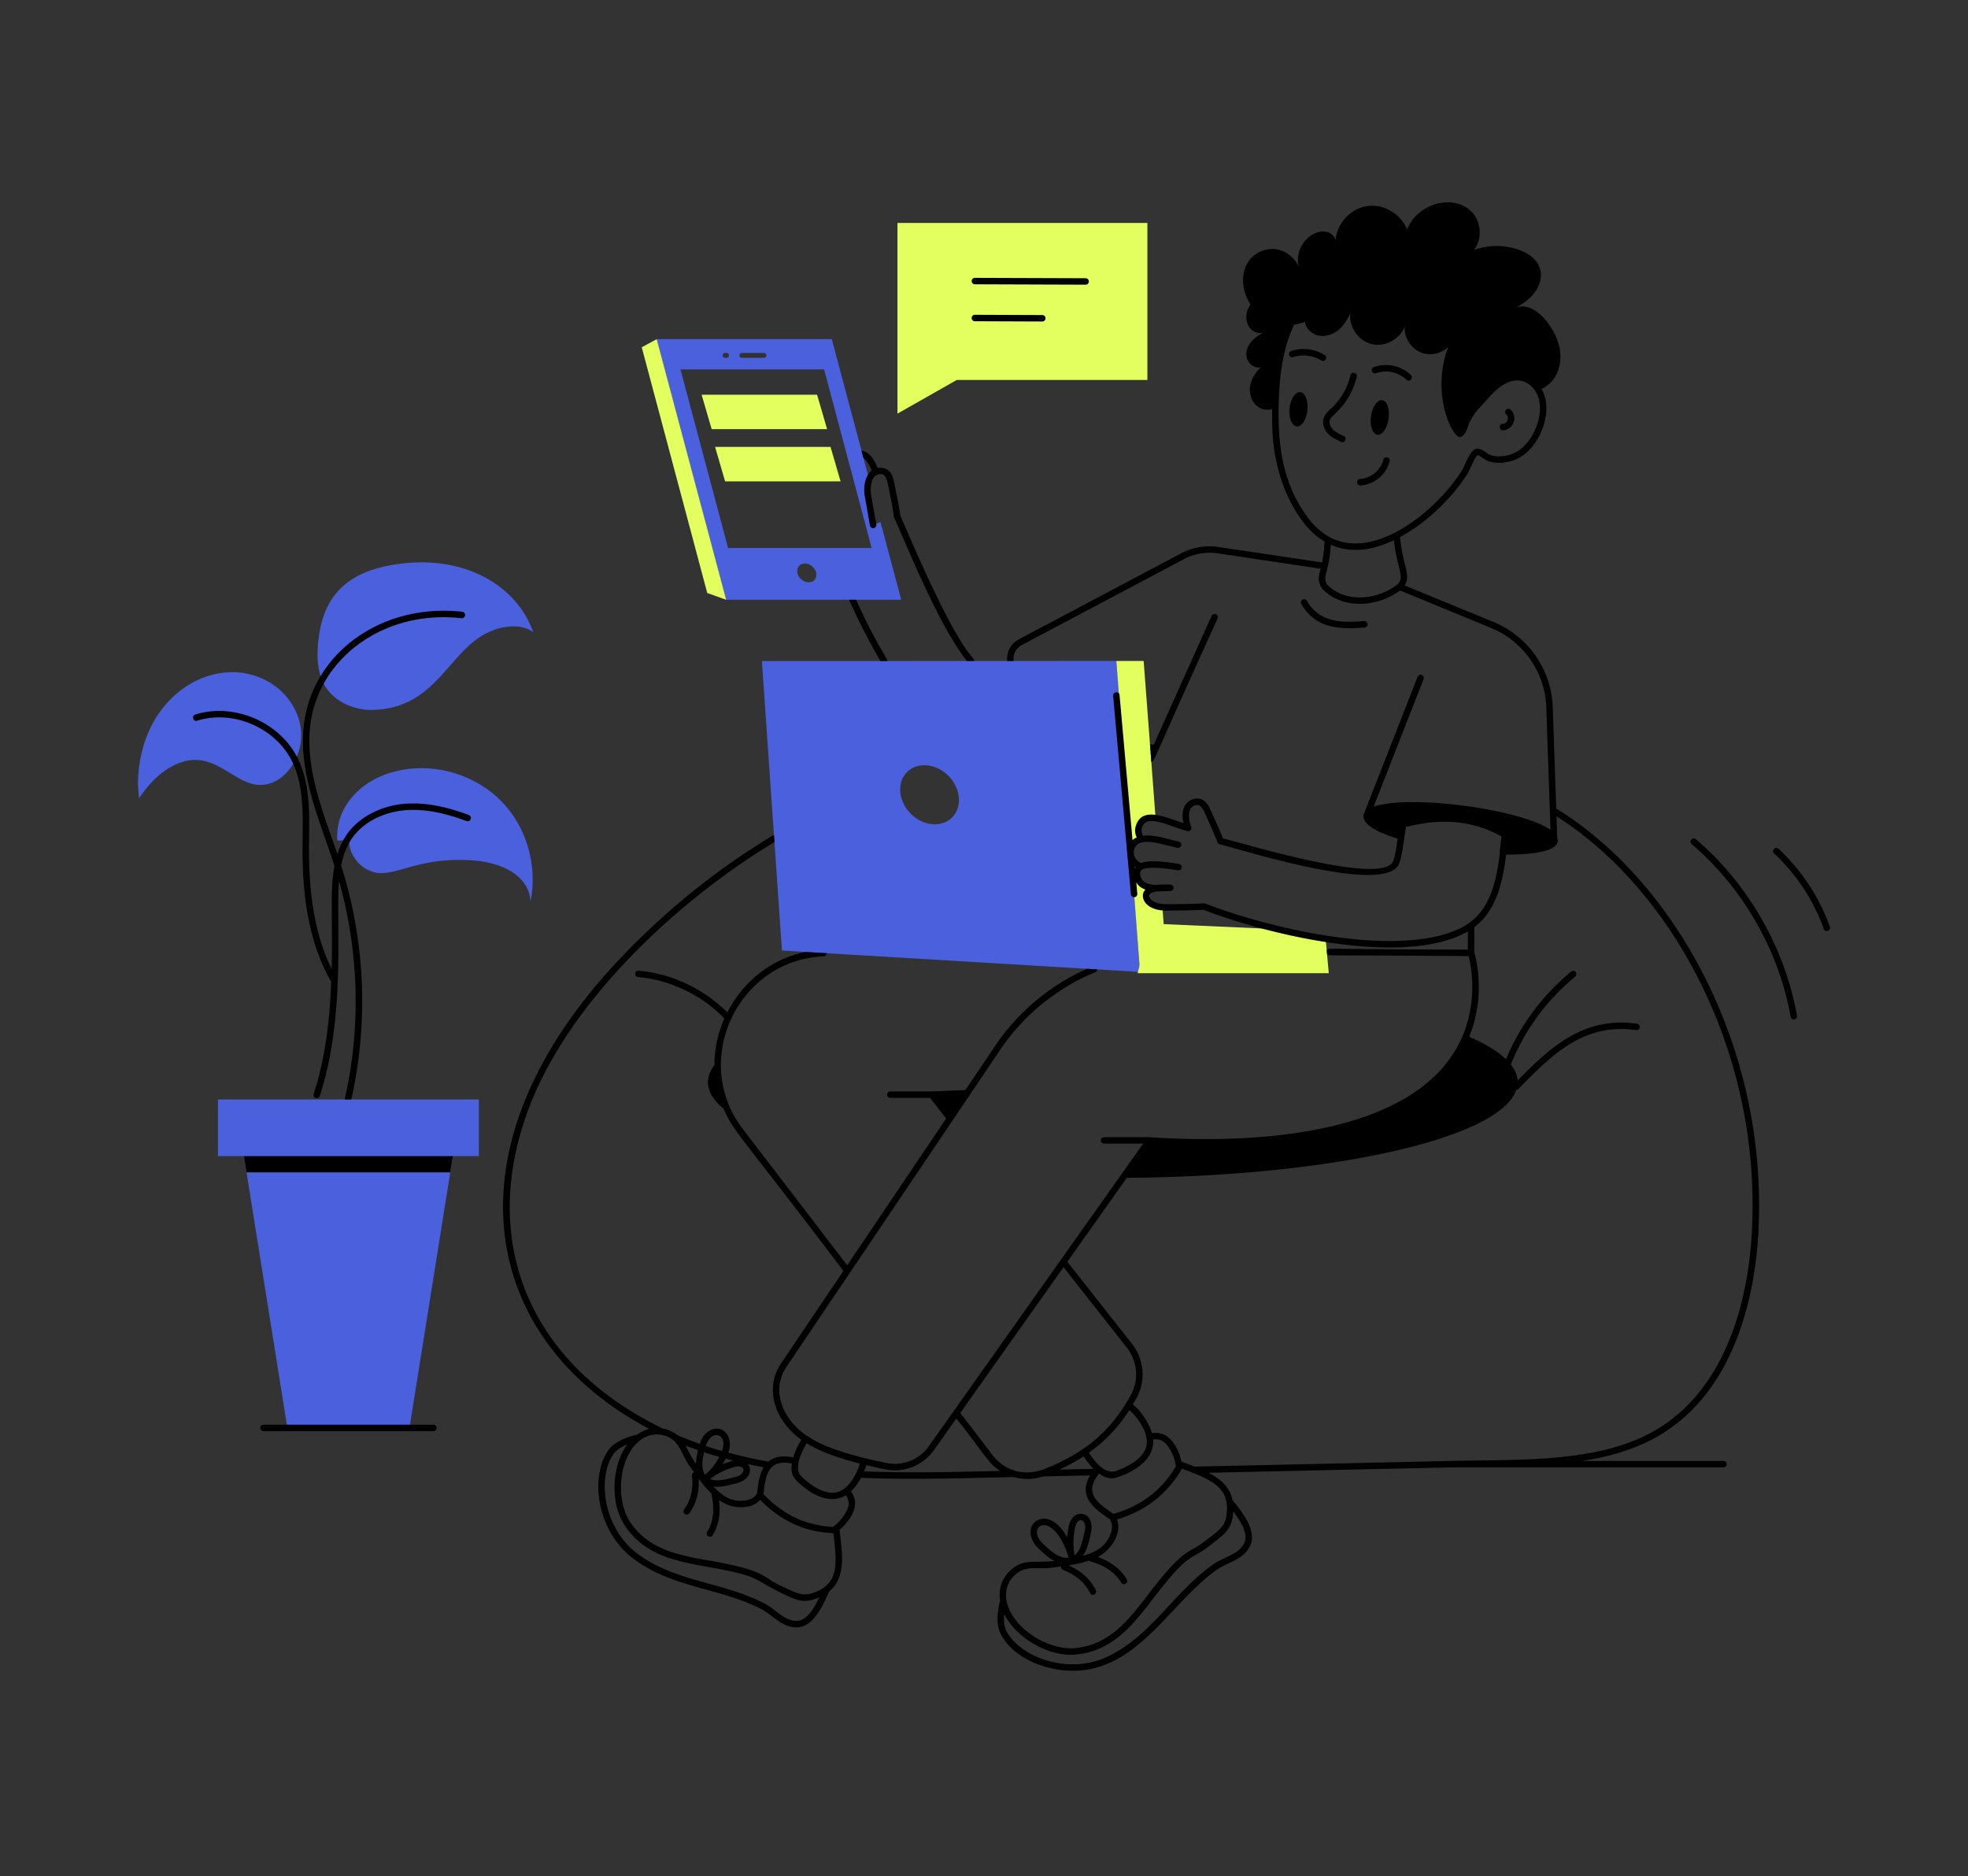
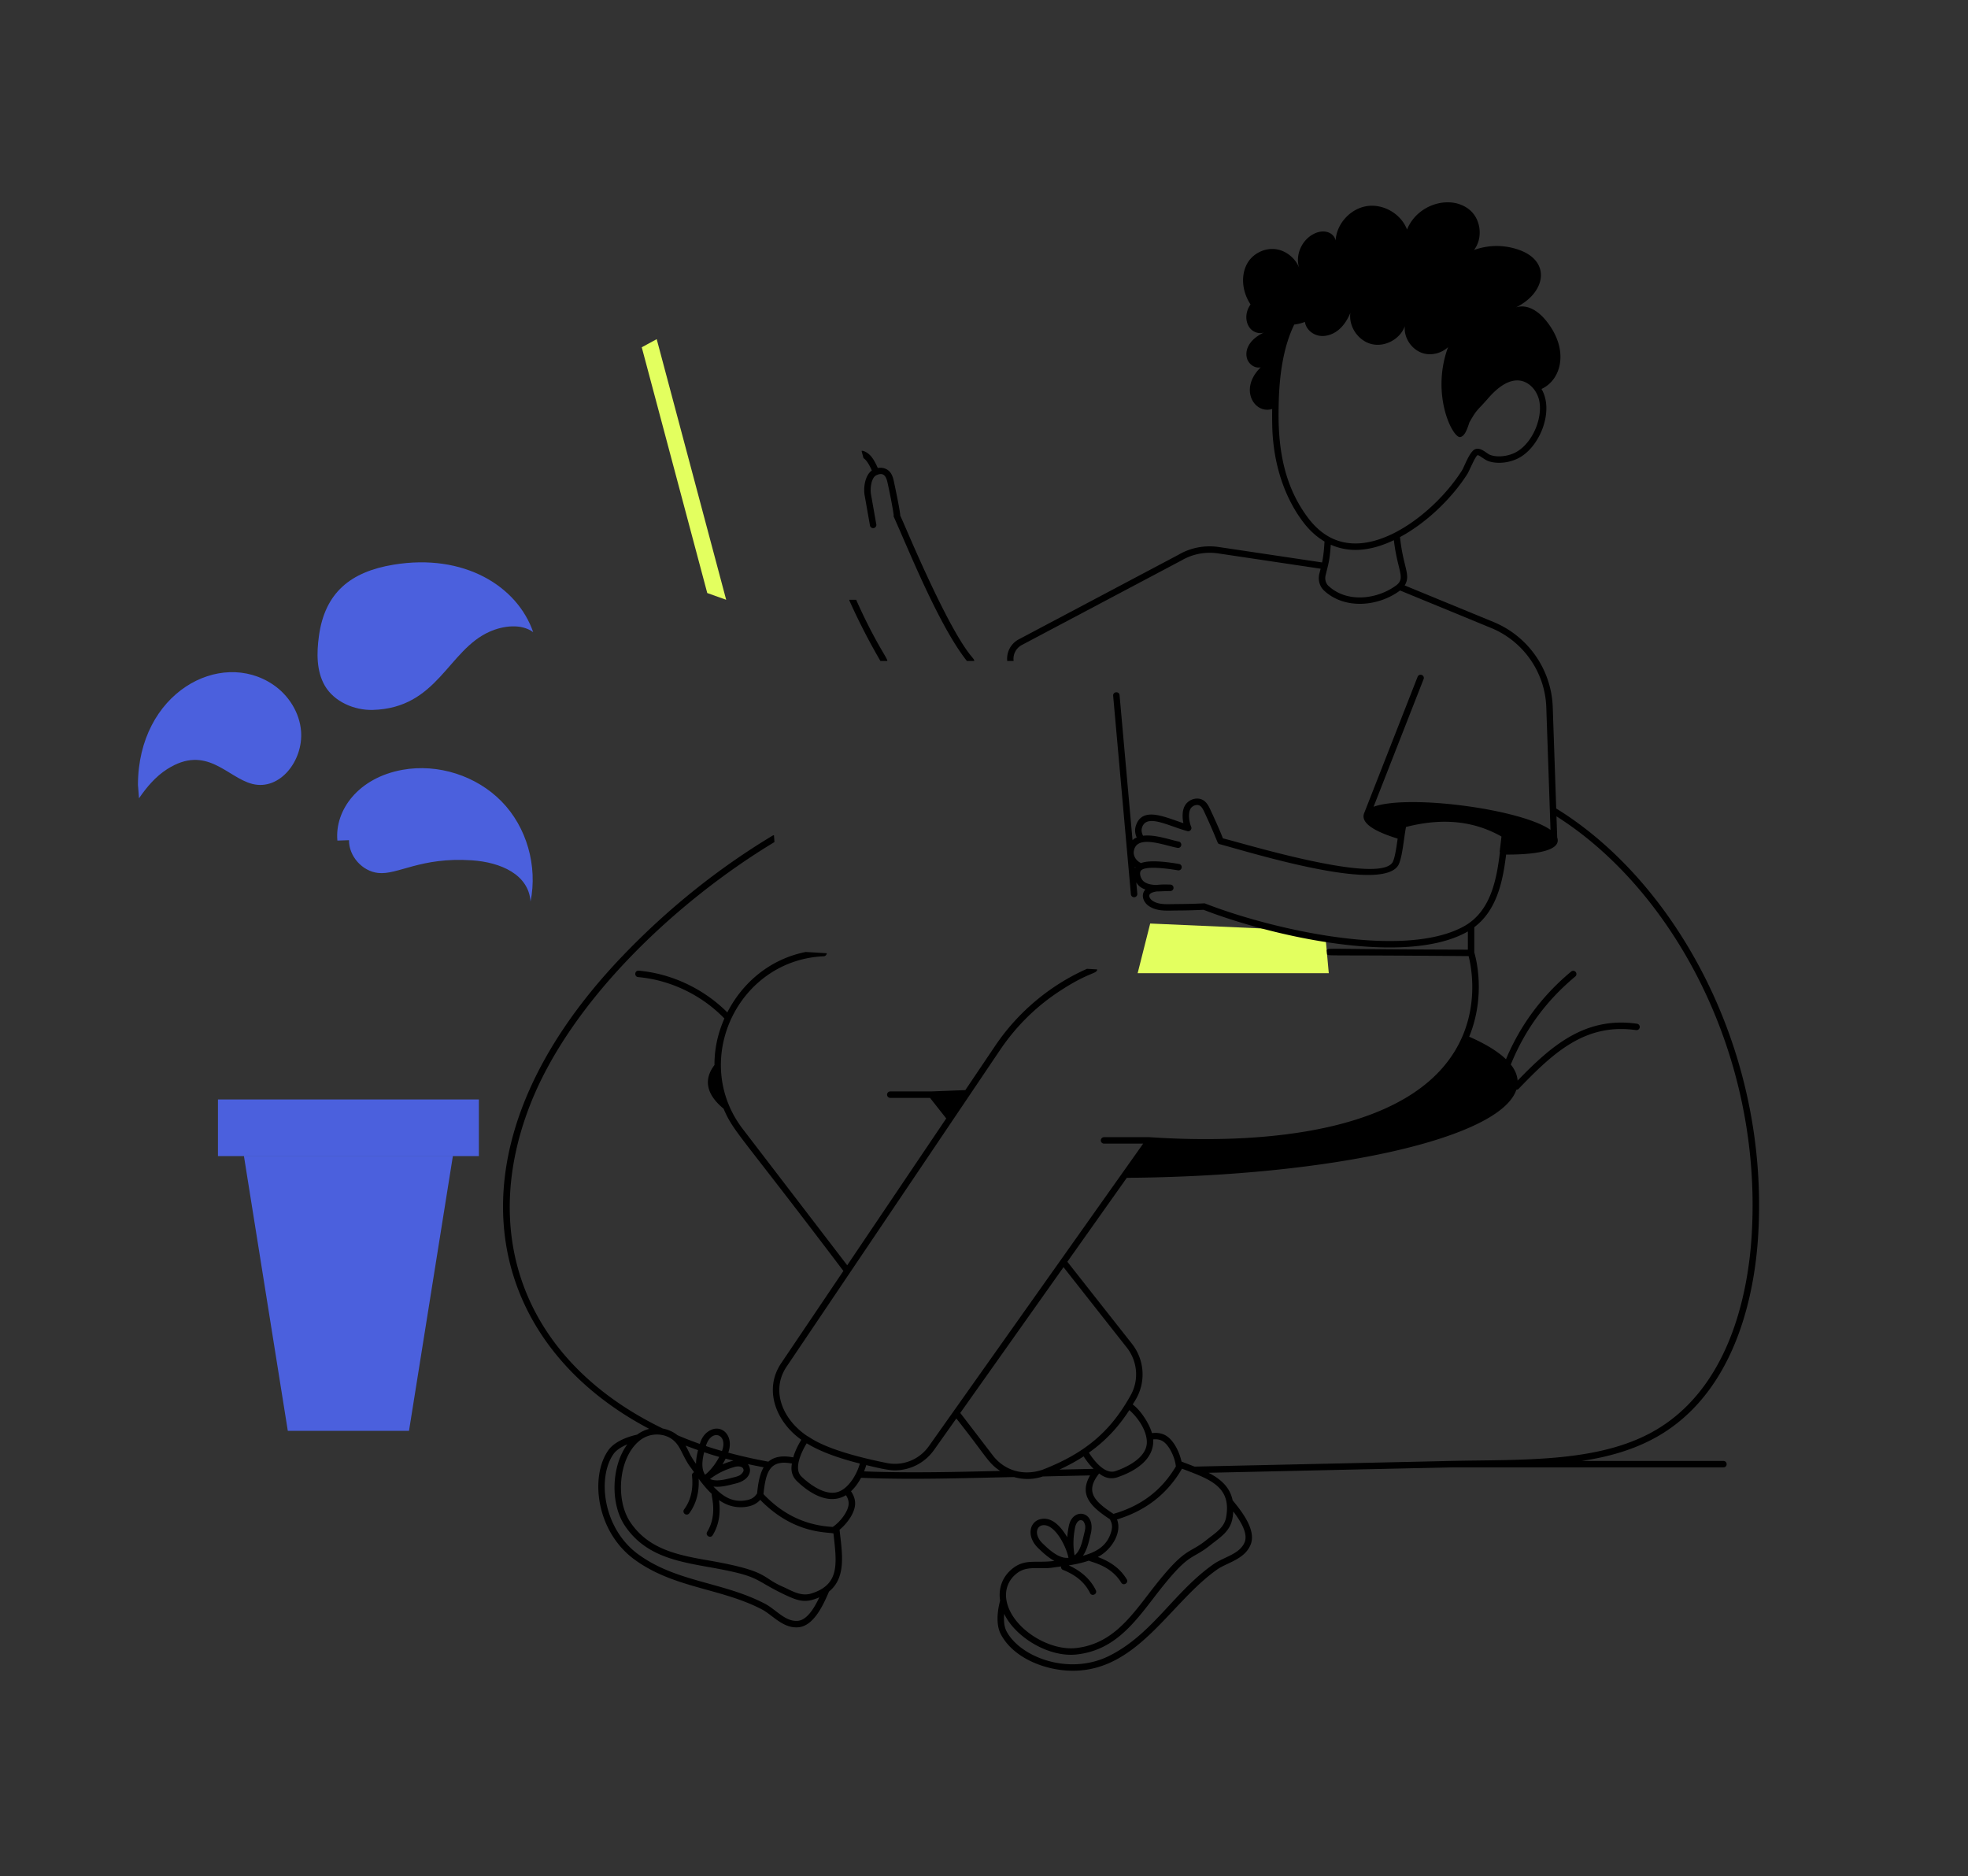
<svg xmlns="http://www.w3.org/2000/svg" width="642" height="612" fill="none">
  <rect width="100%" height="100%" fill="#333333" stroke="none" />
  <g clip-path="url(#a)">
-     <path fill="#4B60DD" d="m287.238 170.287-2.409.947c-1.224-8.202-2.65-11.054-1.27-14.793l-12.224-45.824h-57.116l22.661 85.038h57.117l-6.758-25.367-.001-.001ZM242 115.139h7.209c.43 0 .796.366.796.796 0 .43-.366.796-.796.796H242c-1.025 0-1.022-1.594 0-1.594v.002Zm-5.466 0h.495c.43 0 .796.366.796.796 0 .43-.366.796-.796.796h-.495a.809.809 0 0 1-.796-.796c0-.43.366-.796.796-.796Zm27.311 74.808c-1.722 0-3.357-1.357-3.723-3.059-.344-1.7.732-3.057 2.431-3.057 1.7 0 3.337 1.357 3.701 3.057.344 1.701-.731 3.059-2.409 3.059Zm-26.322-11.176L221.985 120.5h46.852l15.517 58.271h-46.831Z" />
    <path fill="#E3FF5F" d="m236.893 195.648-6.171-2.199-21.37-80.165 4.878-2.654 22.663 85.018Z" />
-     <path fill="#4B60DD" d="M364.174 215.594c-5.726.001-101.8.024-115.632.043l6.543 94.426 14.613.883c6.359.38-23.733-1.421 102.203 6.115l-7.727-101.467Zm-59.225 53.297c-5.23 0-10.201-4.329-11.148-9.648-.948-5.319 2.497-9.626 7.726-9.626 5.23 0 10.201 4.307 11.148 9.626.948 5.319-2.497 9.648-7.726 9.648Z" />
-     <path fill="#E3FF5F" d="M376.978 266.887c-.043 0-.108-.022-.15-.022-2.195-.344-4.282.151-5.187 2.455-.388 1.034-.624 2.412.645 4.457-1.699.388-3.013 1.4-3.422 3.509l-4.692-61.673h8.91l3.895 51.273.001.001Zm3.833 50.174-8.953-.538-2.819-36.952c.452 1.357 1.464 2.649 2.863 3.317-1.787 1.228-.972 4.215.559 5.469 1.356 1.098 3.143 1.357 4.993 1.357-1.786.237-3.423.84-3.551 2.282-.108 1.055.56 2.067 1.442 2.649 1.161.818 2.497 1.142 3.852 1.27l1.614 21.146Z" />
    <path fill="#E3FF5F" d="M433.471 317.449h-62.346l4.09-16.193 38.544 1.701c6.004 1.507 12.375 2.842 18.745 3.79l.409 4.565.56 6.137h-.002Z" />
    <path fill="#4B60DD" d="M113.841 274.07c-.035 5.22 4.304 10.107 9.489 10.688 6.443.722 13.778-5.22 30.494-4.13 9.545.623 18.612 4.624 19.253 13.457 2.325-11.553-1.201-24.233-9.445-32.651-8.244-8.417-20.76-12.407-32.351-10.314-14.353 2.592-22.112 13.099-21.22 23.082M45 255.993c.095-30.068 26.802-44.358 44.088-32.664 5.052 3.416 8.638 9.077 9.122 15.159.767 9.635-6.91 19.518-15.914 17.226-8.212-2.091-14.899-13.049-27.798-4.801-3.729 2.385-6.657 5.842-9.154 9.497m60.59-36.783c-2.734-4.775-2.644-10.682-1.9-16.134 1.939-14.199 10.327-20.966 24.29-23.284 23.153-3.846 40.483 7.09 45.606 21.999-3.903-2.868-9.778-2.113-14.207-.153-13.624 6.027-16.932 24.919-38.103 25.523-6.054.172-12.673-2.692-15.684-7.95l-.002-.001Zm50.283 135.017H71.102v18.476h85.115v-18.476Zm-8.484 18.486-14.309 89.605H93.888l-14.31-89.605h68.155Z" />
-     <path fill="#E3FF5F" d="M374.297 72.72v51.234h-62.198l-19.326 10.969V72.72h81.524Zm-107.751 56.035 3.272 11.238h-37.663l-3.272-11.238h37.663Zm4.391 17.031 3.272 11.239h-37.663l-3.273-11.239h37.664Z" />
    <path fill="#000" d="M289.474 215.616h-2.26a209.461 209.461 0 0 1-10.05-19.531 1.037 1.037 0 0 1-.086-.431h2.217c6.322 14.163 10.18 18.904 10.18 19.962h-.001Zm-5.06-62.15c-2.318 1.655-2.811 5.836-2.321 8.276l1.706 9.671a1.05 1.05 0 1 0 2.068-.366l-1.711-9.694c-.309-1.541-.095-5.009 1.419-6.142.304-.229.404-.206.621-.328 2.184-.853 2.926.62 3.378 2.74.757 3.522 1.471 6.969 1.971 10.384a.968.968 0 0 0 .061.665c4.566 10.082 14.72 35.558 23.824 46.944h2.389c0-1.732-3.859-.577-21.736-41.947-.987-2.273-1.784-4.138-2.409-5.483.006-1.366-1.761-9.683-2.045-11.005-.217-1.007-.542-2.532-1.637-3.555-.938-.883-2.314-1.2-3.639-.966-1.073-2.365-2.262-4.734-4.688-5.543a.973.973 0 0 0-.603-.022l.624 2.347c1.184.758 2.142 2.736 2.727 4.024h.001Z" />
    <path fill="#000" d="m507.669 263.734-1.134-33.082c-.425-12.205-7.995-23.096-19.29-27.743l-29.005-11.936c2.108-3.481-.478-5.749-1.529-15.778 8.87-4.772 17.113-12.909 21.987-20.61.593-.948 2.508-5.622 3.283-6.089.475-.157 2.282 1.477 3.529 1.917 3.173 1.109 7.562.519 10.673-1.434 6.491-4.035 10.743-15.213 6.679-22.099 6.454-2.94 9.067-12.547 1.847-21.841-2.501-3.261-6.169-5.98-10.116-4.785 9.761-4.865 11.468-15.127.781-18.8-4.808-1.65-9.72-1.606-14.515.083 2.927-3.805 2.302-9.865-1.339-12.992-6.007-5.158-17.044-2.196-20.523 6.328-1.943-5.114-7.705-8.467-13.109-7.633-5.405.837-9.884 5.777-10.19 11.238-.456-2.445-3.595-4.03-7.224-2.123-3.874 2.036-6.009 6.891-4.651 11.053-1.201-3.206-4.4-5.76-7.801-6.14-3.401-.38-6.951 1.289-8.831 4.15-2.287 3.481-2.427 9.043.763 13.901-2.037 2.825-1.67 6.303.169 8.11 1.076 1.055 2.776 1.529 4.175 1.034-5.154 2.476-6.27 6.041-5.466 8.57.602 1.831 2.583 3.231 4.454 2.779-7.287 7.104-2.048 15.425 3.724 13.588-.03 1.91-.015 3.782.025 5.579.26 12.003 3.86 23.151 10.136 31.386 2.068 2.712 4.385 4.784 6.913 6.275-.15 2.56-.33 4.544-.799 6.829l-33.643-5.021c-4.563-.689-9.233.194-13.128 2.477l-52.124 27.606a7.133 7.133 0 0 0-3.809 7.085h2.088c0-.044-.022-.086-.022-.13-.236-2.088.839-4.091 2.733-5.103l52.166-27.628c3.509-2.046 7.705-2.842 11.794-2.24l33.478 4.997-.377 1.482c-.577 2.055.006 4.267 1.477 5.638 6.706 6.263 17.693 5.288 24.807-.011l29.723 12.23c10.532 4.336 17.594 14.491 17.986 25.872l1.373 39.986c-9.606-6.801-46.414-11.671-57.718-7.536l16.305-41.608a1.05 1.05 0 1 0-1.954-.766l-17.429 44.479c-1.602 4.082 6.718 6.965 10.935 8.277-.383 2.731-.818 5.778-1.498 7.404-3.41 8.14-49.557-6.101-55.507-7.48-1.22-3.125-2.65-6.245-4.132-9.429-.427-.917-1.075-2.304-2.348-3.053-1.683-.983-4.09-.479-5.473 1.155-1.416 1.672-1.356 4.363-.94 6.372-5.891-1.927-13.109-5.432-15.364.426-.395 1.018-.683 2.39.134 4.255-.523.237-.675.232-1.366.869l-4.226-47.296c-.122-1.4-2.213-1.189-2.093.189l5.785 64.755a1.051 1.051 0 1 0 2.094-.189l-.33-3.696c.645 1.067 1.425 1.756 2.968 2.332-1.547 1.621-.767 4.083 1.106 5.364 2.548 1.747 5.622 1.542 8.749 1.476 2.932 0 5.918-.076 9.126-.229 21.899 8.508 65.952 18.662 86.214 7.058v5.944c-47.339-.112-45.43-.703-46.033.172l.108 1.356c.649.578-1.961.154 46.17.577.734 2.845 3.015 13.807-1.729 25.479-13.387 32.861-66.989 35.997-102.395 33.581h-14.804a1.052 1.052 0 0 0 0 2.104h12.765l-69.929 98.71c-3.121 4.393-8.501 6.547-13.752 5.469-20.765-4.19-24.735-8.311-25.873-8.769l-.011-.004c-7.898-5.242-12.04-14.724-6.808-22.579 49.341-73.198-17.367 25.75 69.708-103.406 5.316-7.86 12.029-14.45 20.014-19.553 9.061-5.872 11.644-5.219 11.644-6.697l-3.315-.194c-11.631 5.139-22.353 13.784-30.065 25.281l-9.63 14.281-11.063.437h-13.419a1.052 1.052 0 0 0 0 2.104h12.969l5.279 6.706-32.3 47.901-33.895-44.231c-17.351-22.286-1.918-55.32 26.234-56.57.538-.022.968-.452.99-.99l-6.866-.41c-11.902 2.379-20.733 10.236-25.573 19.709-7.674-7.681-18.103-12.639-28.888-13.608-1.411-.116-1.555 1.97-.189 2.095 10.544.945 20.745 5.868 28.119 13.504-2.176 4.925-3.252 9.934-3.234 15.177-3.987 5.227-2.079 10.086 2.959 14.226 3.357 7.758 4.678 7.422 39.096 52.948l-20.317 30.126c-5.731 8.513-1.744 19.022 6.592 24.943-1.269 2.098-2.137 3.973-2.629 5.746-2.865-.557-5.881-.519-8.115 1.392a164.295 164.295 0 0 1-13.08-2.932c1.921-5.444-1.991-9.269-5.816-7.336-1.688.85-2.825 2.318-3.471 4.488-2.579-.926-5.005-1.847-7.334-2.871-1.319-1.11-3.17-1.869-4.734-2.153-44.359-21.458-59.855-61.85-43.709-104.504 13.162-34.858 48.464-67.718 80.123-86.803l-.15-2.218a.924.924 0 0 0-.474.13c-17.755 10.68-34.241 23.903-48.982 39.299-59.427 62.088-46.27 125.265 8.759 154.204-1.385.338-2.731.985-3.981 1.893-1.786.382-7.059 1.76-9.409 5.145-5.993 8.614-3.908 26.509 8.632 35.621 12.883 9.373 28.006 9.212 41.477 16.214 3.472 1.802 6.92 6.288 11.92 5.851 5.139-.416 8.29-7.644 10.007-11.65 5.783-4.677 4.248-12.733 3.444-20.154 2.435-2.027 5.103-5.557 5.077-8.638-.004-1.324-.472-2.641-1.345-3.928 1.337-1.255 2.435-2.8 3.282-4.397 16.691.699 33.232.094 49.886-.236 3.191.918 6.468.798 9.404-.194 5.132-.134 10.27-.233 15.418-.343-3.719 6.419.35 10.28 6.516 14.331.081.505 1.068 1.478.42 3.871-1.307 4.827-4.888 6.775-9.284 8.022 1.439-2.046 1.993-4.764 2.562-7.151h.003c1.826-7.517-5.862-8.82-7.131-2.656a29.398 29.398 0 0 0-.532 3.753c-1.842-3.084-4.599-6.441-8.148-6.01-4.228.502-5.323 5.698-1.369 9.514 1.341 1.295 3.182 3.069 5.318 4.208-5.809.794-9.349-.731-13.361 2.271-3.453 2.588-4.995 6.464-4.343 10.71-.495 1.802-1.723 7.223.233 10.944 4.161 7.91 14.721 11.911 23.501 11.911 21.253 0 31.695-22.196 47.052-33.01 3.282-2.316 8.896-3.26 10.91-8.056 2.036-4.844-3.027-11.101-5.847-14.539-.885-4.358-3.992-6.988-7.859-8.972 26.649-.592 53.282-1.2 79.933-1.77h88.043c1.412 0 1.379-2.089 0-2.089h-46.27c9.362-1.4 18.659-4.049 26.794-9.216 24.276-15.418 29.72-46.794 30.796-64.128 3.75-60.943-27.138-115.68-65.864-139.484l-.008-.003ZM426.84 169.09c-8.009-10.513-10.008-22.936-9.724-36.152.131-11.464 1.823-20.363 5.094-27.067a14.437 14.437 0 0 0 3.484-.868c.304 2.265 2.328 4.082 4.575 4.494 2.248.413 4.604-.422 6.37-1.874 1.763-1.452 2.991-3.465 3.876-5.572-.611 4.455 2.552 9.111 6.916 10.184 4.364 1.071 9.322-1.592 10.842-5.822-.377 3.933 2.434 7.931 6.262 8.904 2.727.694 5.786-.176 7.848-2.066-5.708 15.578 1.572 29.857 4.021 29.312 1.402-.313 2.151-2.35 2.944-4.776 2.553-4.495 2.341-3.533 6.094-7.833 3.793-4.367 7.339-6.313 10.59-5.769 2.406.406 4.899 2.464 5.924 5.826 1.598 5.495-1.594 13.896-6.888 17.185-2.563 1.614-6.294 2.129-8.86 1.234-1.282-.457-3.024-2.577-4.905-1.922-1.874.632-3.548 5.615-4.383 6.958-7.042 11.123-21.29 23.242-33.828 23.79-6.479.293-11.902-2.466-16.252-8.168v.002Zm6.511 22.005c-.891-.828-1.248-2.25-.885-3.545.75-3.208 1.306-4.412 1.658-9.862 6.812 3.011 13.897 1.689 20.582-1.478 1.134 9.679 3.701 12.131 1.14 14.419-.015.014-.181.171-.196.183-6.115 4.662-16.128 6.046-22.298.283h-.001Zm-63.124 91.693c.065.049.136.093.204.138-.058.086-.12.167-.17.26l-.036-.399.002.001Zm107.229 19.439c-19.884 10.838-62.96.835-84.275-7.485a.915.915 0 0 0-.433-.07c-5.012.243-7.555.216-10.367.254-2.289.057-4.649.103-6.444-1.125-.65-.448-1.056-1.129-1.009-1.689.077-.862 1.568-1.201 2.493-1.328 1.358-.005 1.712-.076 4.358-.127a1.052 1.052 0 0 0 0-2.104c-1.002-.014-2.732-.108-4.479.128-1.913-.029-3.252-.398-4.197-1.161-.83-.679-1.48-2.304-1.038-3.301.946-2.13 9.923-.706 12.208-.317a1.05 1.05 0 0 0 1.211-.862 1.05 1.05 0 0 0-.862-1.211c-3.196-.541-9.352-1.462-12.395-.292-1.629-.735-2.624-2.38-2.338-3.982.97-5.447 9.832-1.79 14.243-.976a1.05 1.05 0 0 0 .386-2.064c-2.536-.473-7.685-2.385-11.635-1.897-.637-1.294-.528-2.178-.246-2.911 1.645-4.254 8.565-.248 14.704 1.403.865.23 1.589-.649 1.231-1.445-.626-1.403-1.174-4.753.013-6.153.729-.865 1.99-1.179 2.81-.7.656.385 1.069 1.191 1.505 2.126 4.846 10.418 4.064 10.174 4.964 10.422 10.734 2.893 54.327 16.434 58.517 6.412 1.166-2.786 1.528-7.979 2.282-12.009 11.874-3.045 22.077-2.024 31.146 3.115-.585 5.182-.641 4.763-.515 5.143-1.088 9.152-3.082 19.43-11.841 24.205l.003.001Zm-103.337 167.98c.224 5.684-7.772 8.845-10.229 9.677-3.309 1.131-6.775-3.056-8.678-6.019 5.278-3.733 9.537-8.209 13.205-13.892 2.781 2.445 5.584 6.502 5.702 10.233v.001Zm-34.069 9.242c-6.558 2.187-12.589-.005-16.162-4.673l-10.629-13.873 33.68-47.546c8.187 10.406 15.711 19.97 20.638 26.211 3.529 4.501 4.046 10.616 1.27 15.569-6.586 11.887-14.937 18.928-28.796 24.312h-.001Zm-93.08 7.776c-.367.283-.829 1.589-3.163 2.086-4.728 1.033-8.013-1.15-11.076-4.399 2.415.308 4.784-.365 7.313-1.002 4.514-1.101 5.493-4.308 3.922-6.32 1.696.375 3.423.713 5.158 1.038-1.462 2.507-1.883 5.943-2.154 8.596v.001Zm-8.298-5.139c-2.408.611-5.08 1.284-7.045.374 2.343-1.803 4.932-3.073 8.071-3.962 1.042-.294 2.375-.171 2.717.536.301.623.188.986-.548 1.77-.73.778-2.095.994-3.195 1.281v.001Zm-2.982-4.41a23.09 23.09 0 0 0 1.019-1.865c.832.225 1.694.424 2.54.637a27.467 27.467 0 0 0-3.559 1.227v.001Zm-5.683 3.385c-1.326-1.977-.909-4.91-.297-7.344 2.63.884 3.115 1.018 4.916 1.529-1.407 2.7-3.222 4.754-4.619 5.815Zm-2.958-3.551c-2.16-3.049-2.043-3.578-3.407-5.963 1.319.51 2.678 1.004 4.077 1.497-.356 1.38-.648 2.92-.67 4.466Zm8.473-4.19a114.948 114.948 0 0 1-5.248-1.622c1.732-5.866 7.357-3.915 5.248 1.622Zm24.733 55.407c-4.109.335-7.097-3.709-10.786-5.624-13.742-7.139-28.7-6.949-41.207-16.046-11.589-8.426-13.493-25.028-8.144-32.723.941-1.353 2.668-2.412 4.538-3.18-5.044 6.669-5.814 19.133-.77 26.599 6.467 9.519 16.267 11.466 27.246 13.415 17.412 3.074 14.032 3.843 24.856 9.022 4.673 2.194 6.842 2.8 11.305.854-1.633 3.452-4.012 7.436-7.038 7.683Zm4.321-8.902c-3.527 1.065-6.766-1.211-9.232-2.24-7.265-3.18-4.32-5.053-23.845-8.506-10.5-1.794-19.895-3.682-25.869-12.511-4.91-7.253-3.903-20.959 2.927-26.551 3.708-3.066 8.668-2.421 11.234-.086 1.313 1.14 2.087 2.67 2.927 4.371 1.877 3.691 1.967 3.453 3.702 5.952-.434.166-.729.59-.678 1.073.461 4.456-.385 8.073-2.579 11.059-.509.694-.007 1.674.848 1.674.321 0 .64-.149.847-.429 2.268-3.087 3.284-6.877 3.057-11.269 1.258 1.724 2.641 3.397 4.251 4.939-.117.959 1.927 6.835-1.47 12.394-.721 1.184 1.076 2.269 1.791 1.098 1.972-3.225 2.642-6.908 2.076-11.46 2.915 2.072 6.267 2.788 9.698 2.045 1.573-.357 2.852-1.104 3.73-2.129 10.941 11.22 21.715 10.437 23.901 10.954 1.031 9.604 2.274 16.706-7.314 19.622h-.002Zm7.072-21.737c-8.842-.507-16.235-4.01-22.584-10.704.751-7.303 2.077-11.362 9.285-9.966-.493 2.402.181 4.348 1.659 5.763 4.455 4.287 10.612 7.778 15.957 4.555.585.901.884 1.788.885 2.654.023 2.473-2.72 6.072-5.202 7.697v.001Zm2.792-11.897c-4.812 2.74-11.153-2.768-12.979-4.525-2.593-2.482-.163-7.774 1.694-10.857 4.243 2.591 9.875 4.713 17.359 6.613-.961 3.273-3.08 7.106-6.074 8.769Zm7.438-6.225c.272-.673.5-1.357.702-2.044 3.767.897 7.052 1.699 9.349 1.699 5.014 0 9.792-2.433 12.783-6.654l7.263-10.254c9.921 12.515 10.344 14.537 14.301 17.102-15.441.381-30.449.72-44.399.15l.001.001Zm71.619-4.888c1.059 1.639 2.135 2.98 3.261 4.066l-11.156.241c2.871-1.322 5.487-2.747 7.895-4.307Zm5.066 5.577c1.952 1.568 3.996 1.903 6.002 1.22 5.997-2.032 12.024-5.956 11.624-12.342 1.108-.107 2.068.036 2.859.445 2.263 1.151 4.242 5.35 4.542 8.373-4.625 7.798-11.294 12.867-20.361 15.481-6.312-4.147-9.356-7.288-4.666-13.177Zm-7.818 17.464c.221-1.079.956-2.231 1.764-2.231l.025.002c.71.019 1.005.31 1.366 1.348.366 1.04-.082 2.387-.339 3.515-.588 2.495-1.237 5.258-3.015 6.605-.541-2.993-.475-5.955.2-9.241l-.001.002Zm-10.189-.608c3.721 0 7.255 6.907 8.001 10.638-3.169.387-6.462-2.778-8.463-4.709-2.821-2.721-2.116-5.93.462-5.93v.001Zm65.449 5.607c-1.634 3.893-6.725 4.719-10.182 7.152-12.936 9.115-19.809 22.788-33.948 29.862-13.132 6.563-29.073.456-33.536-8.023-.788-1.502-.936-3.584-.747-5.656 3.642 7.64 14.626 14.317 23.775 13.223 11.676-1.368 18.026-9.346 24.969-18.42 11.977-15.653 11.801-11.851 18.562-17.274 3.035-2.44 6.35-4.346 7.138-8.601.153-.823.237-1.594.284-2.335 2.372 3.116 4.901 7.186 3.688 10.072h-.003Zm-6.036-8.119c-.635 3.414-3.52 5.044-6.389 7.343-6.3 5.064-6.674 1.633-18.916 17.637-6.48 8.465-12.507 16.316-23.543 17.611-8.94 1.039-20.879-6.365-22.721-15.188-.767-3.683.489-7.066 3.45-9.284 3.36-2.514 7.104-1.11 11.57-1.759.652-.095 1.296-.182 2.714-.374-.063.469.176.939.634 1.12 4.264 1.684 7.151 4.156 8.829 7.558.61 1.241 2.498.318 1.883-.93-1.738-3.527-4.717-6.241-8.838-8.102 2.182-.337 4.383-.806 6.568-1.547.776.537 7.117 1.484 10.558 7.182.711 1.182 2.514.095 1.799-1.086-1.999-3.312-5.03-5.658-9.44-7.284 4.487-2.303 7.992-7.997 6.259-12.25 9.111-2.76 16.3-8.123 21.186-16.522.008-.013.003-.03.01-.043l1.012.388c8.487 3.224 15.19 5.77 13.378 15.528l-.003.002Zm171.455-91.909c-1.054 16.926-6.306 47.568-29.807 62.492-18.483 11.738-44.264 10.444-68.458 10.982-6.712.16-47.105 1.047-83.469 1.848-1.744-.686-2.414-.922-4.251-1.636-.687-3.161-2.628-7.242-5.433-8.669-1.2-.619-2.618-.812-4.207-.623-1.155-3.884-4.329-8.015-6.289-9.333.396-.659.804-1.29 1.188-1.98 3.163-5.707 2.603-12.726-1.486-17.895a23041.609 23041.609 0 0 1-21.018-26.693l19.389-27.372c67.339-.52 121.878-12.944 127.081-28.737h.003c.274 0 .548-.106.754-.319 11.047-11.422 21.491-21.546 38.302-19.129a1.073 1.073 0 0 0 1.19-.891 1.053 1.053 0 0 0-.891-1.191c-17.066-2.447-28.089 7.359-38.946 18.548-.121-1.789-.875-3.54-2.218-5.243 4.375-10.822 11.171-20.516 21.025-28.709.448-.37.508-1.032.136-1.478a1.046 1.046 0 0 0-1.478-.136c-9.329 7.752-16.506 17.28-21.262 28.599-2.695-2.59-6.758-5.055-12.002-7.351l.014-.031c5.488-13.432 2.183-25.722 1.658-27.425v-8.275c7.402-5.569 9.327-15.069 10.375-23.686 5.562.042 18.494-.369 16.669-5.567l-.236-6.897c37.894 23.998 67.327 77.634 63.666 136.796l.001.001Z" />
-     <path fill="#000" d="M375.578 248.456c1.078-.063-.536 1.961 21.608-46.686.236-.538 0-1.163-.538-1.4a1.064 1.064 0 0 0-1.399.538l-18.895 42.055c-.401-.058-.948-.236-1.206-.236l.151 2.153c.014 0 .158.043.172.043l-.129.324.236 3.209Zm64.972-126.011a21.651 21.651 0 0 1-6.264 10.775c-.993.916-1.987 1.779-2.44 3.07-.587 1.68-.023 3.737 1.438 5.241 1.213 1.245 2.784 1.964 4.172 2.6 1.28.565 2.13-1.339.874-1.914-1.28-.585-2.603-1.188-3.542-2.153-.744-.766-1.33-2.014-.959-3.079.151-.431.306-.768 1.887-2.225a23.761 23.761 0 0 0 6.875-11.831c.319-1.342-1.717-1.851-2.043-.484h.002Zm3.26 35.897c4.433-.241 8.438-3.545 9.523-7.854.336-1.349-1.701-1.868-2.039-.513-.851 3.384-4.117 6.077-7.597 6.269-1.353.073-1.294 2.101.056 2.101.02 0 .038 0 .057-.003Zm5.687-16.53c1.6.043 3.178-2.434 3.527-5.556.349-3.122-.67-5.682-2.269-5.725-1.626-.038-3.204 2.439-3.554 5.561-.326 3.091.694 5.651 2.296 5.722v-.002Zm-25.438-13.897c-1.611-.04-3.148 2.423-3.382 5.489-.255 3.097.846 5.635 2.459 5.701 1.61.041 3.122-2.419 3.377-5.516.256-3.097-.846-5.633-2.456-5.674h.002Zm66.289 12.434c3.386-.21 4.897-4.381 2.447-6.708-1.006-.961-2.454.565-1.446 1.522 1.114 1.062.429 2.99-1.131 3.086-1.404.088-1.233 2.224.131 2.099l-.001.001ZM432.107 115.8c-3.213-2.006-7.286-2.501-10.892-1.316a1.05 1.05 0 1 0 .656 1.997c3.018-.988 6.433-.578 9.127 1.102 1.174.731 2.289-1.051 1.109-1.783Zm16.806 5.922c3.321-1.217 7.387-.334 9.896 2.152a1.051 1.051 0 0 0 1.479-1.493c-3.121-3.086-7.98-4.145-12.099-2.63-.545.2-.825.802-.624 1.347.2.547.809.826 1.346.624h.002Zm-17.888 81.471c4.377 2.091 9.421 1.826 14.121 1.518a1.056 1.056 0 0 0 .979-1.119 1.06 1.06 0 0 0-1.118-.98c-4.248.284-9.064.601-13.079-1.316a12.556 12.556 0 0 1-5.563-5.271 1.062 1.062 0 0 0-1.428-.418c-.508.28-.695.917-.418 1.428a14.67 14.67 0 0 0 6.504 6.158h.002Zm-278.088 62.678c-7.843-2.957-14.629-4.16-20.756-3.683-7.751.604-14.752 4.185-18.725 9.584-1.545 2.1-2.603 4.413-3.38 6.856-4.927-14.449-11.819-30.585-8.094-46.323 4.628-19.363 24.607-33.308 48.574-30.643.538.064 1.097-.366 1.162-.948a1.076 1.076 0 0 0-.948-1.162c-24.849-2.706-45.936 11.668-50.81 32.279-4.182 17.417 4.166 35.085 9.152 50.617-1.524 8.162-.524 16.294-.929 33.596-6.691-13.545-7.455-29.31-7.383-40.391.11-9.818.542-19.642-3.596-28.135-5.811-11.934-20.843-18.409-33.5-14.429-1.32.417-.71 2.414.63 2.007 11.703-3.684 25.605 2.303 30.982 13.343 3.924 8.054 3.488 17.737 3.381 27.201-.075 12.197.84 29.971 9.354 44.6-.483 12.475-1.891 24.873-5.739 36.648a1.05 1.05 0 1 0 1.997.651c8.625-26.395 5.175-56.917 6.274-70.224 11.004 38.902 1.9 69.768 1.9 71.327h2.131c5.475-24.537 4.76-50.87-3.326-76.322.692-3.414 1.849-6.577 3.856-9.305 3.618-4.911 10.047-8.176 17.198-8.733 5.813-.449 12.301.71 19.853 3.555a1.051 1.051 0 0 0 .74-1.968l.002.002ZM80.423 382.423h66.464l.846-5.292H79.578l.845 5.292Zm60.973 82.312H85.919a1.053 1.053 0 0 0 0 2.104h55.477a1.052 1.052 0 0 0 0-2.104ZM317.978 92.737c21.979.078 13.155.047 36.218.126a1.052 1.052 0 0 0 .003-2.102c-21.979-.077-13.155-.047-36.218-.126a1.052 1.052 0 0 0-.003 2.102Zm0 12.05c4.936.02 15.489.063 22.043.086a1.05 1.05 0 1 0 .003-2.102c-2.52-.007-19.541-.076-22.043-.086a1.052 1.052 0 0 0-.003 2.102Zm235.238 168.959a1.053 1.053 0 0 0-1.482.12 1.053 1.053 0 0 0 .12 1.482c16.687 14.208 28.455 34.736 32.285 56.322a1.05 1.05 0 1 0 2.068-.366c-3.915-22.06-15.941-43.041-32.991-57.559v.001Zm43.717 28.543a64.905 64.905 0 0 0-16.736-25.422 1.051 1.051 0 0 0-1.433 1.538 62.76 62.76 0 0 1 16.193 24.594c.469 1.311 2.448.596 1.976-.71Z" />
  </g>
  <defs>
    <clipPath id="a">
      <path fill="#fff" d="M45 66h552v479H45z" />
    </clipPath>
  </defs>
</svg>